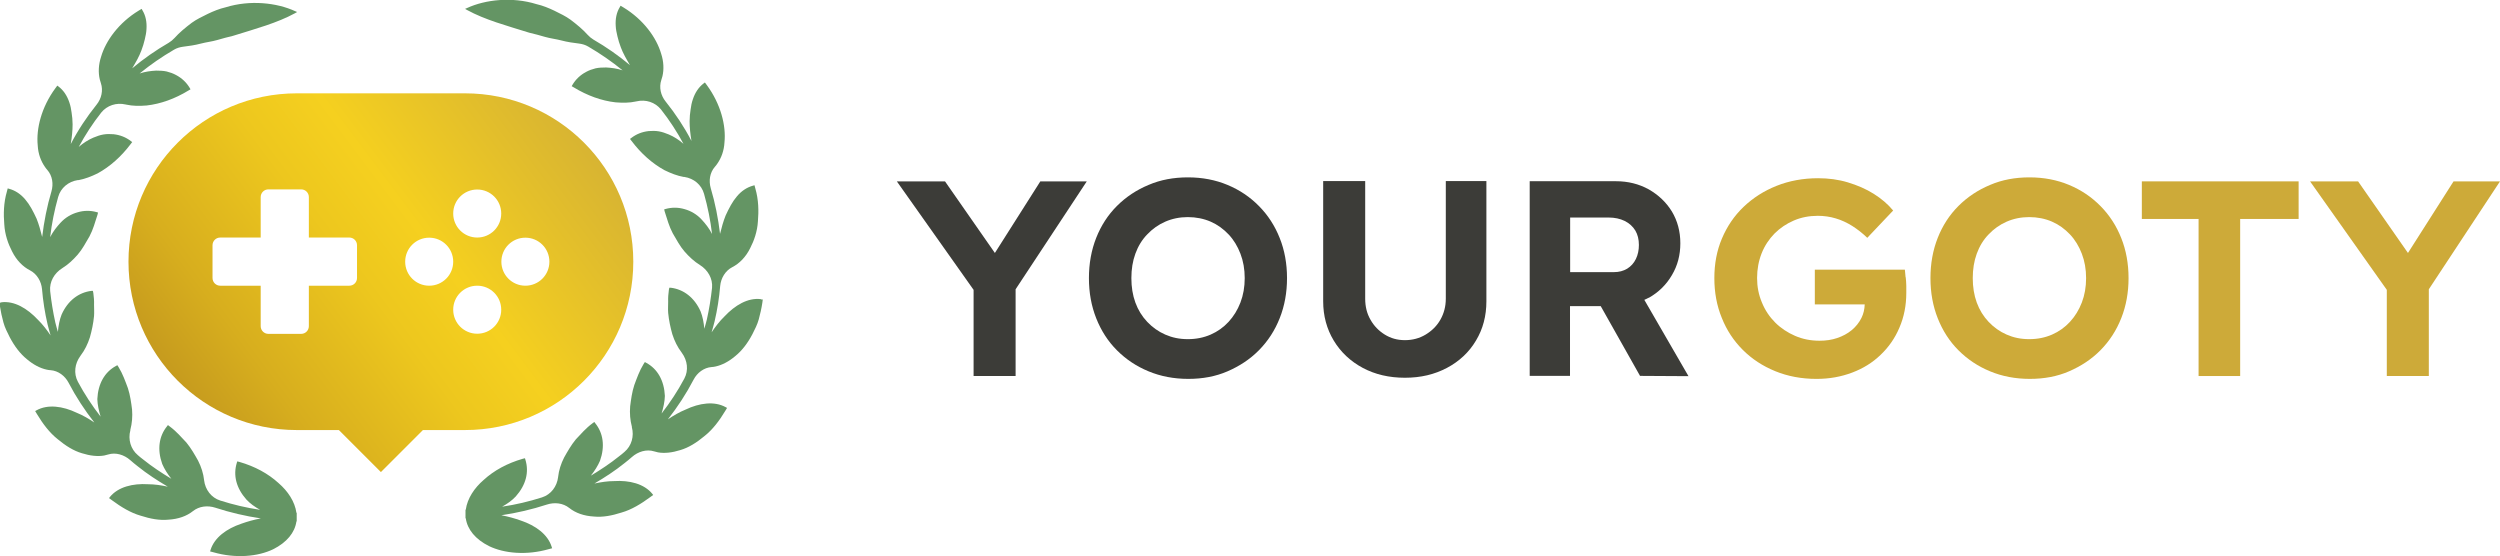
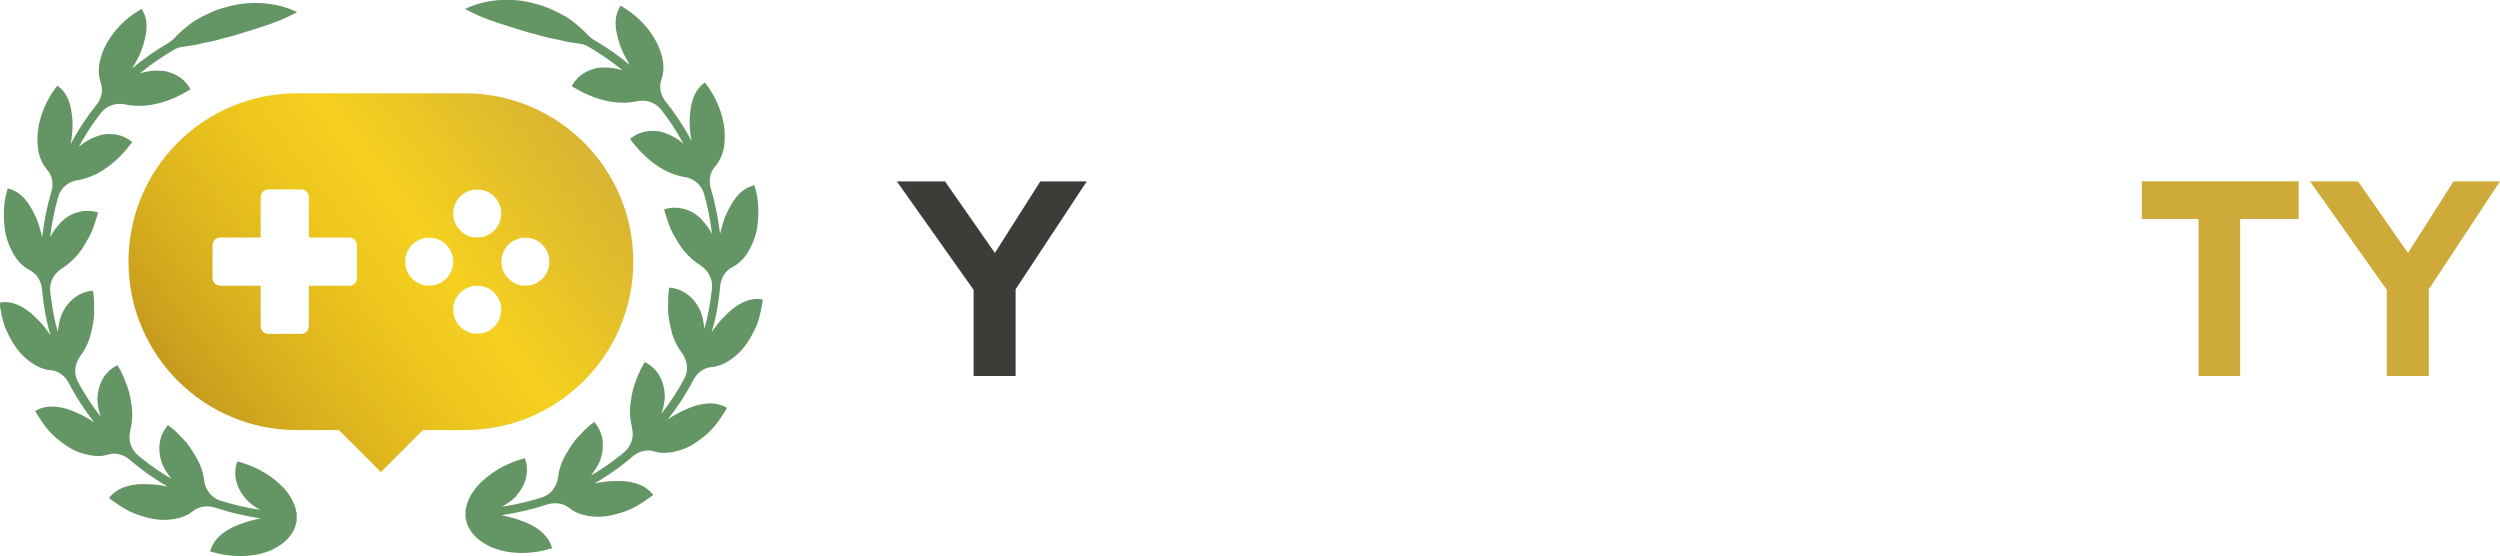
<svg xmlns="http://www.w3.org/2000/svg" id="b" viewBox="0 0 174.92 38.92">
  <defs>
    <linearGradient id="d" x1="8.23" y1="32.12" x2="43.63" y2="5.59" gradientUnits="userSpaceOnUse">
      <stop offset="0" stop-color="#b2841d" />
      <stop offset=".02" stop-color="#b4871d" />
      <stop offset=".27" stop-color="#d7ae1e" />
      <stop offset=".48" stop-color="#edc71e" />
      <stop offset=".6" stop-color="#f5d01f" />
      <stop offset="1" stop-color="#cdaa39" />
    </linearGradient>
  </defs>
  <g id="c">
    <path d="M53.23,20.93c-.9-.11-1.8.42-2.55,1.22-.33.32-.62.7-.89,1.1.07-.26.15-.51.21-.77.19-.81.32-1.64.39-2.47.05-.55.36-1.07.85-1.32s.94-.7,1.25-1.33c.27-.52.5-1.17.54-1.88.06-.71.05-1.5-.18-2.29l-.06-.23-.1.03c-.44.12-.82.38-1.13.75-.31.36-.55.82-.79,1.34-.16.4-.28.83-.39,1.28-.13-1.08-.34-2.15-.65-3.19-.15-.52-.07-1.09.29-1.5.06-.07.12-.14.17-.22.28-.4.47-.91.5-1.49.12-1.17-.26-2.68-1.23-4l-.14-.19-.08.06c-.36.27-.61.66-.76,1.11-.08.23-.13.47-.16.72-.04.26-.07.54-.07.82,0,.44.05.91.13,1.38-.51-.98-1.12-1.9-1.81-2.76-.34-.42-.47-.99-.3-1.5.03-.09.06-.18.08-.27.11-.47.09-1.02-.09-1.57-.33-1.13-1.24-2.39-2.64-3.24l-.2-.12-.05.09c-.24.39-.32.84-.29,1.32.01.24.06.48.12.73.06.26.14.52.24.78.16.43.39.82.64,1.24-.8-.67-1.66-1.27-2.56-1.79-.15-.09-.28-.2-.4-.33-.34-.38-.75-.72-1.2-1.06-.34-.25-.73-.43-1.13-.63-.4-.19-.81-.36-1.25-.46-1.71-.53-3.58-.32-4.86.27l-.14.06.14.08c1.26.69,2.76,1.09,4.26,1.56.03.01.07.02.1.03.37.08.73.19,1.09.29.38.11.77.15,1.15.25.41.11.84.17,1.25.22.22.03.43.09.63.21.84.49,1.64,1.04,2.4,1.66-.39-.13-.79-.18-1.15-.2-.26,0-.51.01-.74.06-.24.06-.46.14-.66.25-.4.21-.73.52-.96.91l-.05.09.14.08c.95.58,1.95.94,2.93,1.05.51.04.97.04,1.42-.06.02,0,.03,0,.05-.01.64-.15,1.3.06,1.71.57.59.75,1.12,1.56,1.57,2.4-.32-.28-.67-.5-1.02-.65-.24-.1-.47-.18-.7-.22-.24-.04-.48-.04-.71-.02-.46.05-.87.21-1.23.49l-.08.06.1.13c.67.89,1.46,1.59,2.32,2.06.45.22.89.39,1.34.47.02,0,.03,0,.05,0,.65.1,1.19.54,1.37,1.18.26.92.45,1.86.56,2.81-.2-.39-.46-.72-.71-.99-.34-.38-.78-.63-1.22-.75-.44-.13-.89-.13-1.32-.01l-.1.03.04.16c.17.53.31,1.04.56,1.51.27.46.5.9.82,1.27.33.38.69.71,1.08.95.56.35.91.95.85,1.6-.08.74-.2,1.48-.36,2.2-.05.22-.12.44-.18.66-.04-.44-.12-.86-.26-1.21-.43-.97-1.19-1.55-2.09-1.66h-.1s-.03.15-.03.15c-.04.28-.06.55-.05.82,0,.27-.02.53,0,.79.05.52.16,1.03.29,1.49.15.47.36.9.65,1.28,0,.01.01.02.02.03.39.53.48,1.22.17,1.8-.46.86-.99,1.67-1.59,2.44.13-.43.22-.84.23-1.23-.05-1.07-.51-1.89-1.31-2.32l-.09-.05-.09.14c-.29.47-.47.99-.65,1.47-.16.49-.23,1.02-.29,1.49-.04.49,0,.97.12,1.42,0,.01,0,.02,0,.04.17.63-.02,1.31-.52,1.73-.12.11-.25.21-.38.31-.62.5-1.29.94-1.97,1.35.27-.34.49-.69.64-1.04.36-1.01.23-1.94-.34-2.64l-.06-.08-.13.1c-.45.33-.81.75-1.16,1.12-.33.4-.59.86-.82,1.27-.22.43-.37.9-.42,1.36,0,0,0,0,0,.01-.08.66-.5,1.22-1.13,1.42-.91.29-1.84.51-2.79.65.38-.21.7-.44.96-.72.71-.8.94-1.7.67-2.57l-.03-.1-.16.04c-1.07.31-2,.81-2.73,1.48-.65.56-1.14,1.29-1.25,2.08,0,0-.01,0-.02,0v.21s0,0,0,0h0s0,0,0,0h0s0,.1,0,.1v.1h0s0,0,0,0h0s0,.19,0,.19c0,0,.01,0,.02,0,.11.78.67,1.47,1.63,1.95,1.06.51,2.61.66,4.18.21l.23-.06-.03-.1c-.27-.87-1.12-1.49-2.16-1.84-.42-.15-.88-.28-1.36-.37,1.08-.16,2.15-.41,3.19-.75.53-.17,1.12-.11,1.56.24s1.02.56,1.73.6c.6.06,1.25-.06,1.93-.28.7-.2,1.37-.61,2.02-1.09l.19-.14-.06-.08c-.57-.7-1.6-.96-2.68-.89-.44,0-.9.07-1.37.17.73-.43,1.44-.89,2.11-1.43.18-.14.35-.28.52-.43.42-.37,1.01-.56,1.55-.39.09.03.18.05.27.07.46.08.99.02,1.56-.16.58-.17,1.14-.52,1.69-.98.57-.45,1.04-1.07,1.46-1.77l.12-.2-.09-.05c-.79-.44-1.84-.3-2.82.17-.42.17-.83.41-1.23.68.68-.87,1.29-1.8,1.8-2.78.25-.48.72-.84,1.26-.88.09,0,.18-.02.28-.04.46-.1.93-.35,1.38-.73.47-.38.87-.91,1.2-1.54.16-.32.34-.66.44-1.03.1-.37.19-.76.25-1.16l.03-.23h-.1Z" style="fill:#649564; stroke-width:0px;" />
    <path d="M32.55,6.53h-11.78c-6.51,0-11.78,5.27-11.78,11.78h0c0,6.51,5.27,11.78,11.78,11.78h2.94l2.94,2.94,2.94-2.94h2.94c6.51,0,11.78-5.27,11.78-11.78h0c0-6.51-5.27-11.78-11.78-11.78ZM24.98,19.45c0,.3-.24.54-.54.54h-2.83v2.83c0,.3-.24.54-.54.54h-2.29c-.3,0-.54-.24-.54-.54v-2.83h-2.83c-.3,0-.54-.24-.54-.54v-2.29c0-.3.24-.54.54-.54h2.83v-2.83c0-.3.24-.54.54-.54h2.29c.3,0,.54.24.54.54v2.83h2.83c.3,0,.54.24.54.54v2.29ZM33.39,13.26c.93,0,1.68.75,1.68,1.68s-.75,1.68-1.68,1.68-1.68-.75-1.68-1.68.75-1.68,1.68-1.68ZM30.03,19.99c-.93,0-1.68-.75-1.68-1.68s.75-1.68,1.68-1.68,1.68.75,1.68,1.68-.75,1.68-1.68,1.68ZM33.39,23.35c-.93,0-1.68-.75-1.68-1.68s.75-1.68,1.68-1.68,1.68.75,1.68,1.68-.75,1.68-1.68,1.68ZM36.76,19.99c-.93,0-1.68-.75-1.68-1.68s.75-1.68,1.68-1.68,1.68.75,1.68,1.68-.75,1.68-1.68,1.68Z" style="fill:url(#d); stroke-width:0px;" />
    <path d="M.1,21.15c.9-.11,1.8.42,2.55,1.22.33.32.62.7.89,1.1-.07-.26-.15-.51-.21-.77-.19-.81-.32-1.64-.39-2.47-.05-.55-.36-1.07-.85-1.32s-.94-.7-1.25-1.33c-.27-.52-.5-1.17-.54-1.88-.06-.71-.05-1.5.18-2.29l.06-.23.1.03c.44.12.82.38,1.13.75.31.36.55.82.79,1.34.16.4.28.83.39,1.28.13-1.08.34-2.15.65-3.19.15-.52.07-1.09-.29-1.5-.06-.07-.12-.14-.17-.22-.28-.4-.47-.91-.5-1.49-.12-1.17.26-2.68,1.23-4l.14-.19.08.06c.36.27.61.66.76,1.11.08.23.13.47.16.72.04.26.07.54.07.82,0,.44-.05.91-.13,1.38.51-.98,1.12-1.9,1.81-2.76.34-.42.47-.99.3-1.5-.03-.09-.06-.18-.08-.27-.11-.47-.09-1.02.09-1.57.33-1.13,1.24-2.39,2.64-3.24l.2-.12.05.09c.24.39.32.84.29,1.32-.01.24-.06.48-.12.73-.06.26-.14.52-.24.78-.16.43-.39.82-.64,1.24.8-.67,1.66-1.27,2.56-1.79.15-.09.28-.2.4-.33.34-.38.75-.72,1.2-1.06.34-.25.73-.43,1.13-.63.4-.19.81-.36,1.25-.46,1.71-.53,3.58-.32,4.86.27l.14.06-.14.08c-1.26.69-2.76,1.09-4.26,1.56-.03.01-.07.02-.1.03-.37.08-.73.19-1.09.29-.38.11-.77.15-1.15.25-.41.11-.84.17-1.25.22-.22.03-.43.09-.63.21-.84.49-1.64,1.04-2.4,1.66.39-.13.79-.18,1.15-.2.26,0,.51.01.74.06.24.06.46.14.66.25.4.21.73.52.96.91l.05.09-.14.08c-.95.58-1.95.94-2.93,1.05-.51.04-.97.04-1.42-.06-.02,0-.03,0-.05-.01-.64-.15-1.3.06-1.71.57-.59.75-1.12,1.56-1.57,2.4.32-.28.67-.5,1.02-.65.24-.1.47-.18.7-.22.24-.04.48-.04.71-.02.46.05.87.21,1.23.49l.08.06-.1.13c-.67.89-1.46,1.59-2.32,2.06-.45.22-.89.39-1.34.47-.02,0-.03,0-.05,0-.65.1-1.19.54-1.37,1.18-.26.92-.45,1.86-.56,2.81.2-.39.46-.72.71-.99.34-.38.78-.63,1.22-.75.44-.13.89-.13,1.32-.01l.1.03-.04.16c-.17.53-.31,1.04-.56,1.51-.27.46-.5.9-.82,1.27-.33.38-.69.71-1.08.95-.56.35-.91.95-.85,1.6.08.74.2,1.48.36,2.2.05.22.12.44.18.66.04-.44.12-.86.26-1.21.43-.97,1.19-1.55,2.09-1.66h.1s.03.15.03.15c.04.28.06.55.05.82,0,.27.02.53,0,.79-.05.52-.16,1.03-.29,1.49-.15.47-.36.9-.65,1.28,0,.01-.01.02-.02.03-.39.53-.48,1.22-.17,1.8.46.86.99,1.67,1.59,2.44-.13-.43-.22-.84-.23-1.23.05-1.07.51-1.89,1.31-2.32l.09-.05.09.14c.29.47.47.99.65,1.47.16.49.23,1.02.29,1.49.04.49,0,.97-.12,1.42,0,.01,0,.02,0,.04-.17.63.02,1.31.52,1.73.12.11.25.21.38.31.62.5,1.29.94,1.97,1.35-.27-.34-.49-.69-.64-1.04-.36-1.01-.23-1.94.34-2.64l.06-.08.13.1c.45.33.81.75,1.16,1.12.33.4.59.86.82,1.27.22.43.37.9.42,1.36,0,0,0,0,0,.01.08.66.5,1.22,1.13,1.42.91.29,1.84.51,2.79.65-.38-.21-.7-.44-.96-.72-.71-.8-.94-1.7-.67-2.57l.03-.1.16.04c1.07.31,2,.81,2.73,1.48.65.56,1.14,1.29,1.25,2.08,0,0,.01,0,.02,0v.21s0,0,0,0h0s0,0,0,0h0s0,.1,0,.1v.1h0s0,0,0,0h0s0,.19,0,.19c0,0-.01,0-.02,0-.11.78-.67,1.47-1.63,1.95-1.06.51-2.61.66-4.18.21l-.23-.06.03-.1c.27-.87,1.12-1.49,2.16-1.84.42-.15.88-.28,1.36-.37-1.08-.16-2.15-.41-3.19-.75-.53-.17-1.12-.11-1.56.24s-1.02.56-1.73.6c-.6.06-1.25-.06-1.93-.28-.7-.2-1.37-.61-2.02-1.09l-.19-.14.06-.08c.57-.7,1.6-.96,2.68-.89.44,0,.9.07,1.37.17-.73-.43-1.44-.89-2.11-1.43-.18-.14-.35-.28-.52-.43-.42-.37-1.01-.56-1.55-.39-.09.03-.18.05-.27.07-.46.08-.99.02-1.56-.16-.58-.17-1.14-.52-1.69-.98-.57-.45-1.04-1.07-1.46-1.77l-.12-.2.09-.05c.79-.44,1.84-.3,2.82.17.42.17.83.41,1.23.68-.68-.87-1.29-1.8-1.8-2.78-.25-.48-.72-.84-1.26-.88-.09,0-.18-.02-.28-.04-.46-.1-.93-.35-1.38-.73-.47-.38-.87-.91-1.2-1.54-.16-.32-.34-.66-.44-1.03-.1-.37-.19-.76-.25-1.16l-.03-.23h.1Z" style="fill:#649564; stroke-width:0px;" />
    <polygon points="72.79 12.69 69.61 17.7 66.12 12.69 62.75 12.69 68.12 20.28 68.12 26.31 71.06 26.31 71.06 20.24 76.04 12.69 72.79 12.69" style="fill:#3c3c38; stroke-width:0px;" />
-     <path d="M88.09,14.42c-.63-.64-1.36-1.13-2.2-1.48s-1.76-.53-2.77-.53-1.92.17-2.76.53c-.84.35-1.58.84-2.21,1.47-.63.63-1.11,1.37-1.45,2.23s-.51,1.8-.51,2.82.17,1.95.51,2.81.82,1.61,1.45,2.24c.63.63,1.36,1.12,2.21,1.47.84.35,1.77.53,2.78.53s1.92-.17,2.75-.53,1.57-.84,2.2-1.48c.63-.64,1.11-1.38,1.45-2.24.34-.86.51-1.79.51-2.8s-.17-1.95-.51-2.8c-.34-.86-.82-1.6-1.45-2.24ZM86.79,21.17c-.2.52-.48.97-.83,1.35s-.77.68-1.25.89c-.48.21-1.01.32-1.6.32s-1.1-.11-1.58-.32c-.48-.21-.9-.51-1.26-.89-.36-.38-.64-.83-.83-1.35-.19-.52-.28-1.09-.28-1.71s.09-1.19.28-1.71c.19-.52.46-.97.83-1.35.36-.38.78-.68,1.26-.89.48-.21,1.01-.32,1.58-.32s1.12.11,1.6.32c.48.21.89.51,1.25.89s.63.83.83,1.35c.2.52.3,1.09.3,1.71s-.1,1.19-.3,1.71Z" style="fill:#3c3c38; stroke-width:0px;" />
-     <path d="M101.16,20.9c0,.54-.13,1.03-.38,1.47-.25.44-.6.78-1.03,1.04-.43.26-.92.39-1.45.39s-.99-.13-1.41-.39-.76-.61-1-1.04c-.25-.43-.37-.92-.37-1.47v-8.23h-2.94v8.41c0,1.02.25,1.94.74,2.75.49.81,1.17,1.45,2.03,1.91.86.46,1.84.69,2.95.69s2.07-.23,2.94-.69,1.55-1.1,2.03-1.91c.49-.81.73-1.73.73-2.75v-8.41h-2.84v8.23Z" style="fill:#3c3c38; stroke-width:0px;" />
-     <path d="M115.36,20.84c.69-.39,1.23-.92,1.62-1.59.4-.67.59-1.41.59-2.23s-.2-1.57-.59-2.22c-.4-.65-.94-1.16-1.62-1.55-.69-.38-1.45-.57-2.3-.57h-6.03v13.62h2.82v-4.88h2.15l2.75,4.88,3.39.02-3.09-5.34c.1-.05.21-.09.31-.15ZM109.85,15.22h2.7c.43,0,.8.08,1.13.24.32.16.57.39.74.67.17.29.25.62.25,1.01,0,.36-.07.69-.21.98-.14.29-.35.52-.61.68-.27.16-.57.24-.92.24h-3.07v-3.83Z" style="fill:#3c3c38; stroke-width:0px;" />
-     <path d="M133.33,19.4c-.02-.21-.04-.38-.05-.53h-6.3v2.43h3.49c-.01.33-.08.65-.23.95-.16.32-.39.61-.68.85-.29.24-.63.42-1.01.55-.38.13-.79.19-1.24.19-.61,0-1.18-.11-1.71-.34-.53-.23-1-.54-1.39-.93-.4-.4-.71-.86-.93-1.4-.23-.54-.34-1.11-.34-1.72s.11-1.2.32-1.73c.21-.53.52-.99.9-1.38.39-.39.84-.69,1.35-.91.51-.22,1.07-.33,1.68-.33.43,0,.85.06,1.25.18.41.12.79.3,1.16.53.36.23.71.5,1.05.83l1.81-1.91c-.36-.44-.82-.83-1.36-1.17-.54-.34-1.15-.6-1.81-.8s-1.36-.29-2.08-.29c-1.05,0-2.02.18-2.9.53-.88.35-1.65.84-2.31,1.47-.66.63-1.16,1.37-1.52,2.22-.36.85-.53,1.77-.53,2.77s.17,1.93.52,2.78c.34.86.83,1.6,1.47,2.24.64.64,1.39,1.13,2.27,1.49.88.36,1.84.54,2.89.54.9,0,1.72-.15,2.49-.44.77-.29,1.43-.7,1.99-1.24.56-.53,1.01-1.17,1.32-1.91.32-.74.48-1.55.48-2.43,0-.12,0-.28,0-.48,0-.2-.02-.41-.04-.61Z" style="fill:#cdaa39; stroke-width:0px;" />
-     <path d="M146.97,14.42c-.63-.64-1.36-1.13-2.2-1.48s-1.76-.53-2.77-.53-1.92.17-2.76.53c-.84.35-1.58.84-2.21,1.47-.63.63-1.11,1.37-1.45,2.23s-.51,1.8-.51,2.82.17,1.95.51,2.81.82,1.61,1.45,2.24c.63.63,1.36,1.12,2.21,1.47.84.35,1.77.53,2.78.53s1.92-.17,2.75-.53,1.57-.84,2.2-1.48c.63-.64,1.11-1.38,1.45-2.24.34-.86.51-1.79.51-2.8s-.17-1.95-.51-2.8c-.34-.86-.82-1.6-1.45-2.24ZM145.66,21.17c-.2.52-.48.97-.83,1.35s-.77.68-1.25.89c-.48.21-1.01.32-1.6.32s-1.1-.11-1.58-.32c-.48-.21-.9-.51-1.26-.89-.36-.38-.64-.83-.83-1.35-.19-.52-.28-1.09-.28-1.71s.09-1.19.28-1.71c.19-.52.46-.97.83-1.35.36-.38.78-.68,1.26-.89.48-.21,1.01-.32,1.58-.32s1.12.11,1.6.32c.48.21.89.51,1.25.89s.63.83.83,1.35c.2.52.3,1.09.3,1.71s-.1,1.19-.3,1.71Z" style="fill:#cdaa39; stroke-width:0px;" />
    <polygon points="149.86 15.32 153.83 15.32 153.83 26.31 156.74 26.31 156.74 15.32 160.83 15.32 160.83 12.69 149.86 12.69 149.86 15.32" style="fill:#cdaa39; stroke-width:0px;" />
    <polygon points="174.92 12.69 171.67 12.69 168.48 17.7 164.99 12.69 161.63 12.69 167 20.28 167 26.31 169.94 26.31 169.94 20.24 174.92 12.69" style="fill:#cdaa39; stroke-width:0px;" />
  </g>
</svg>